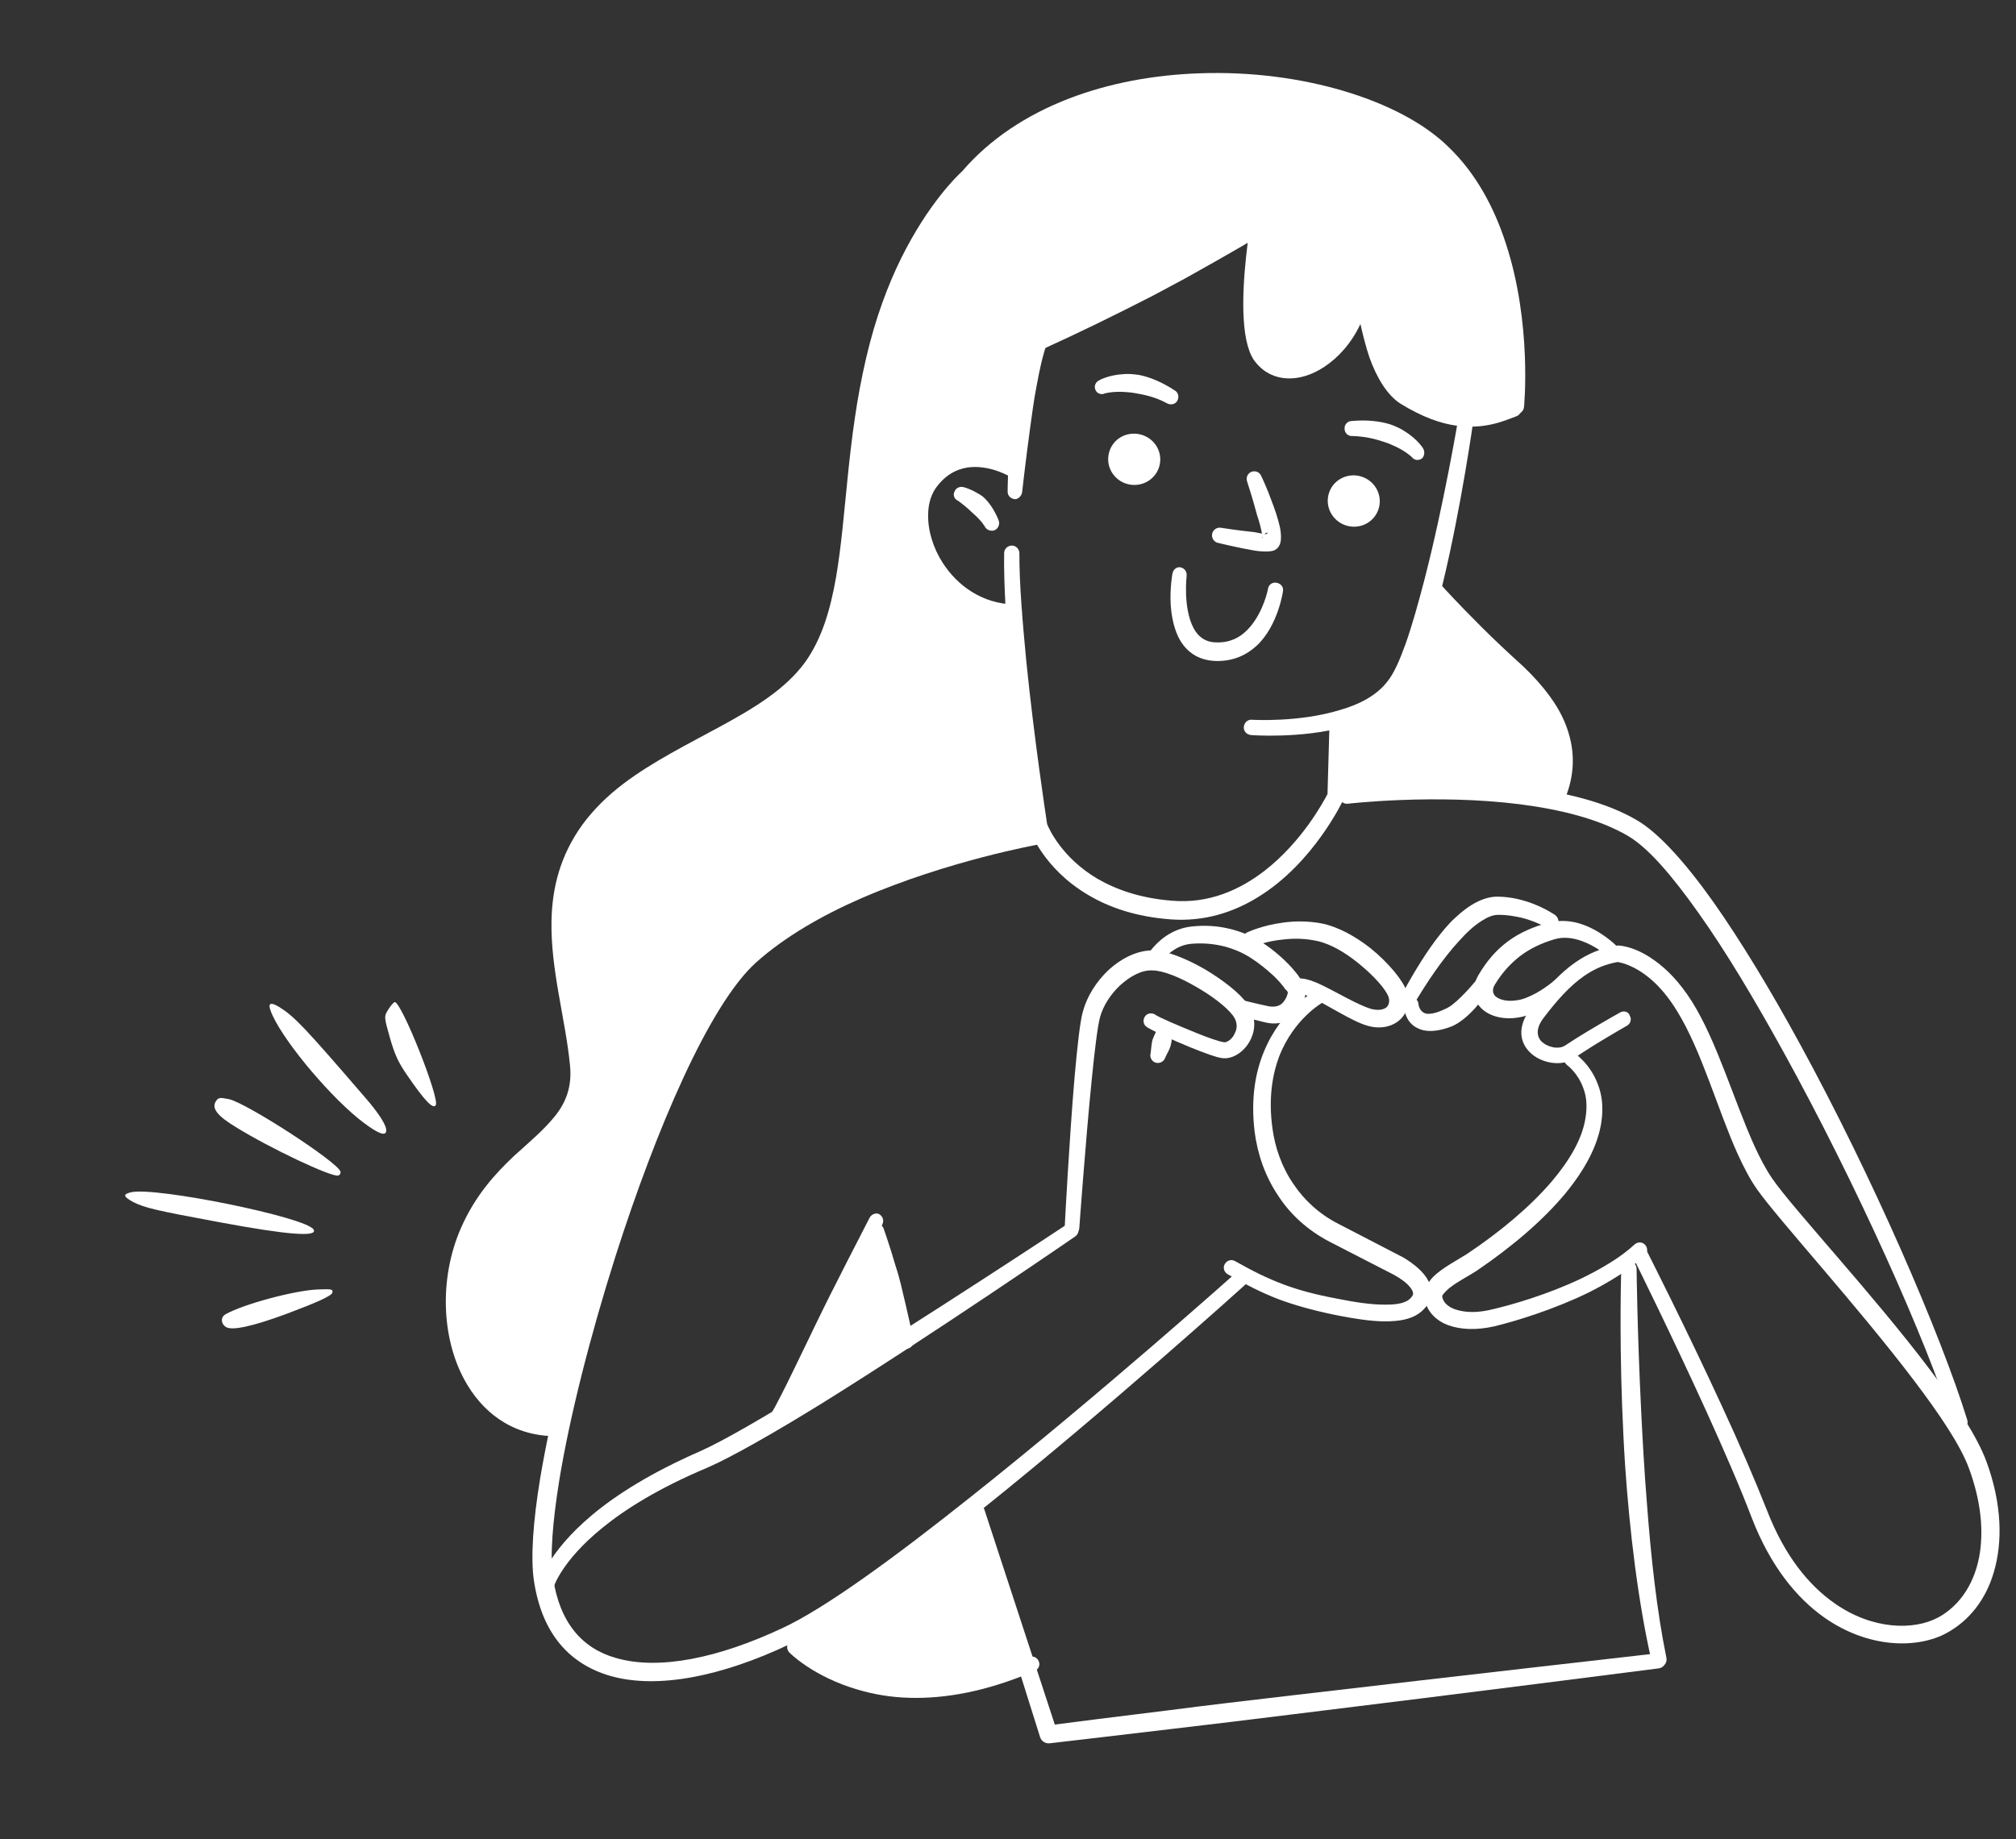
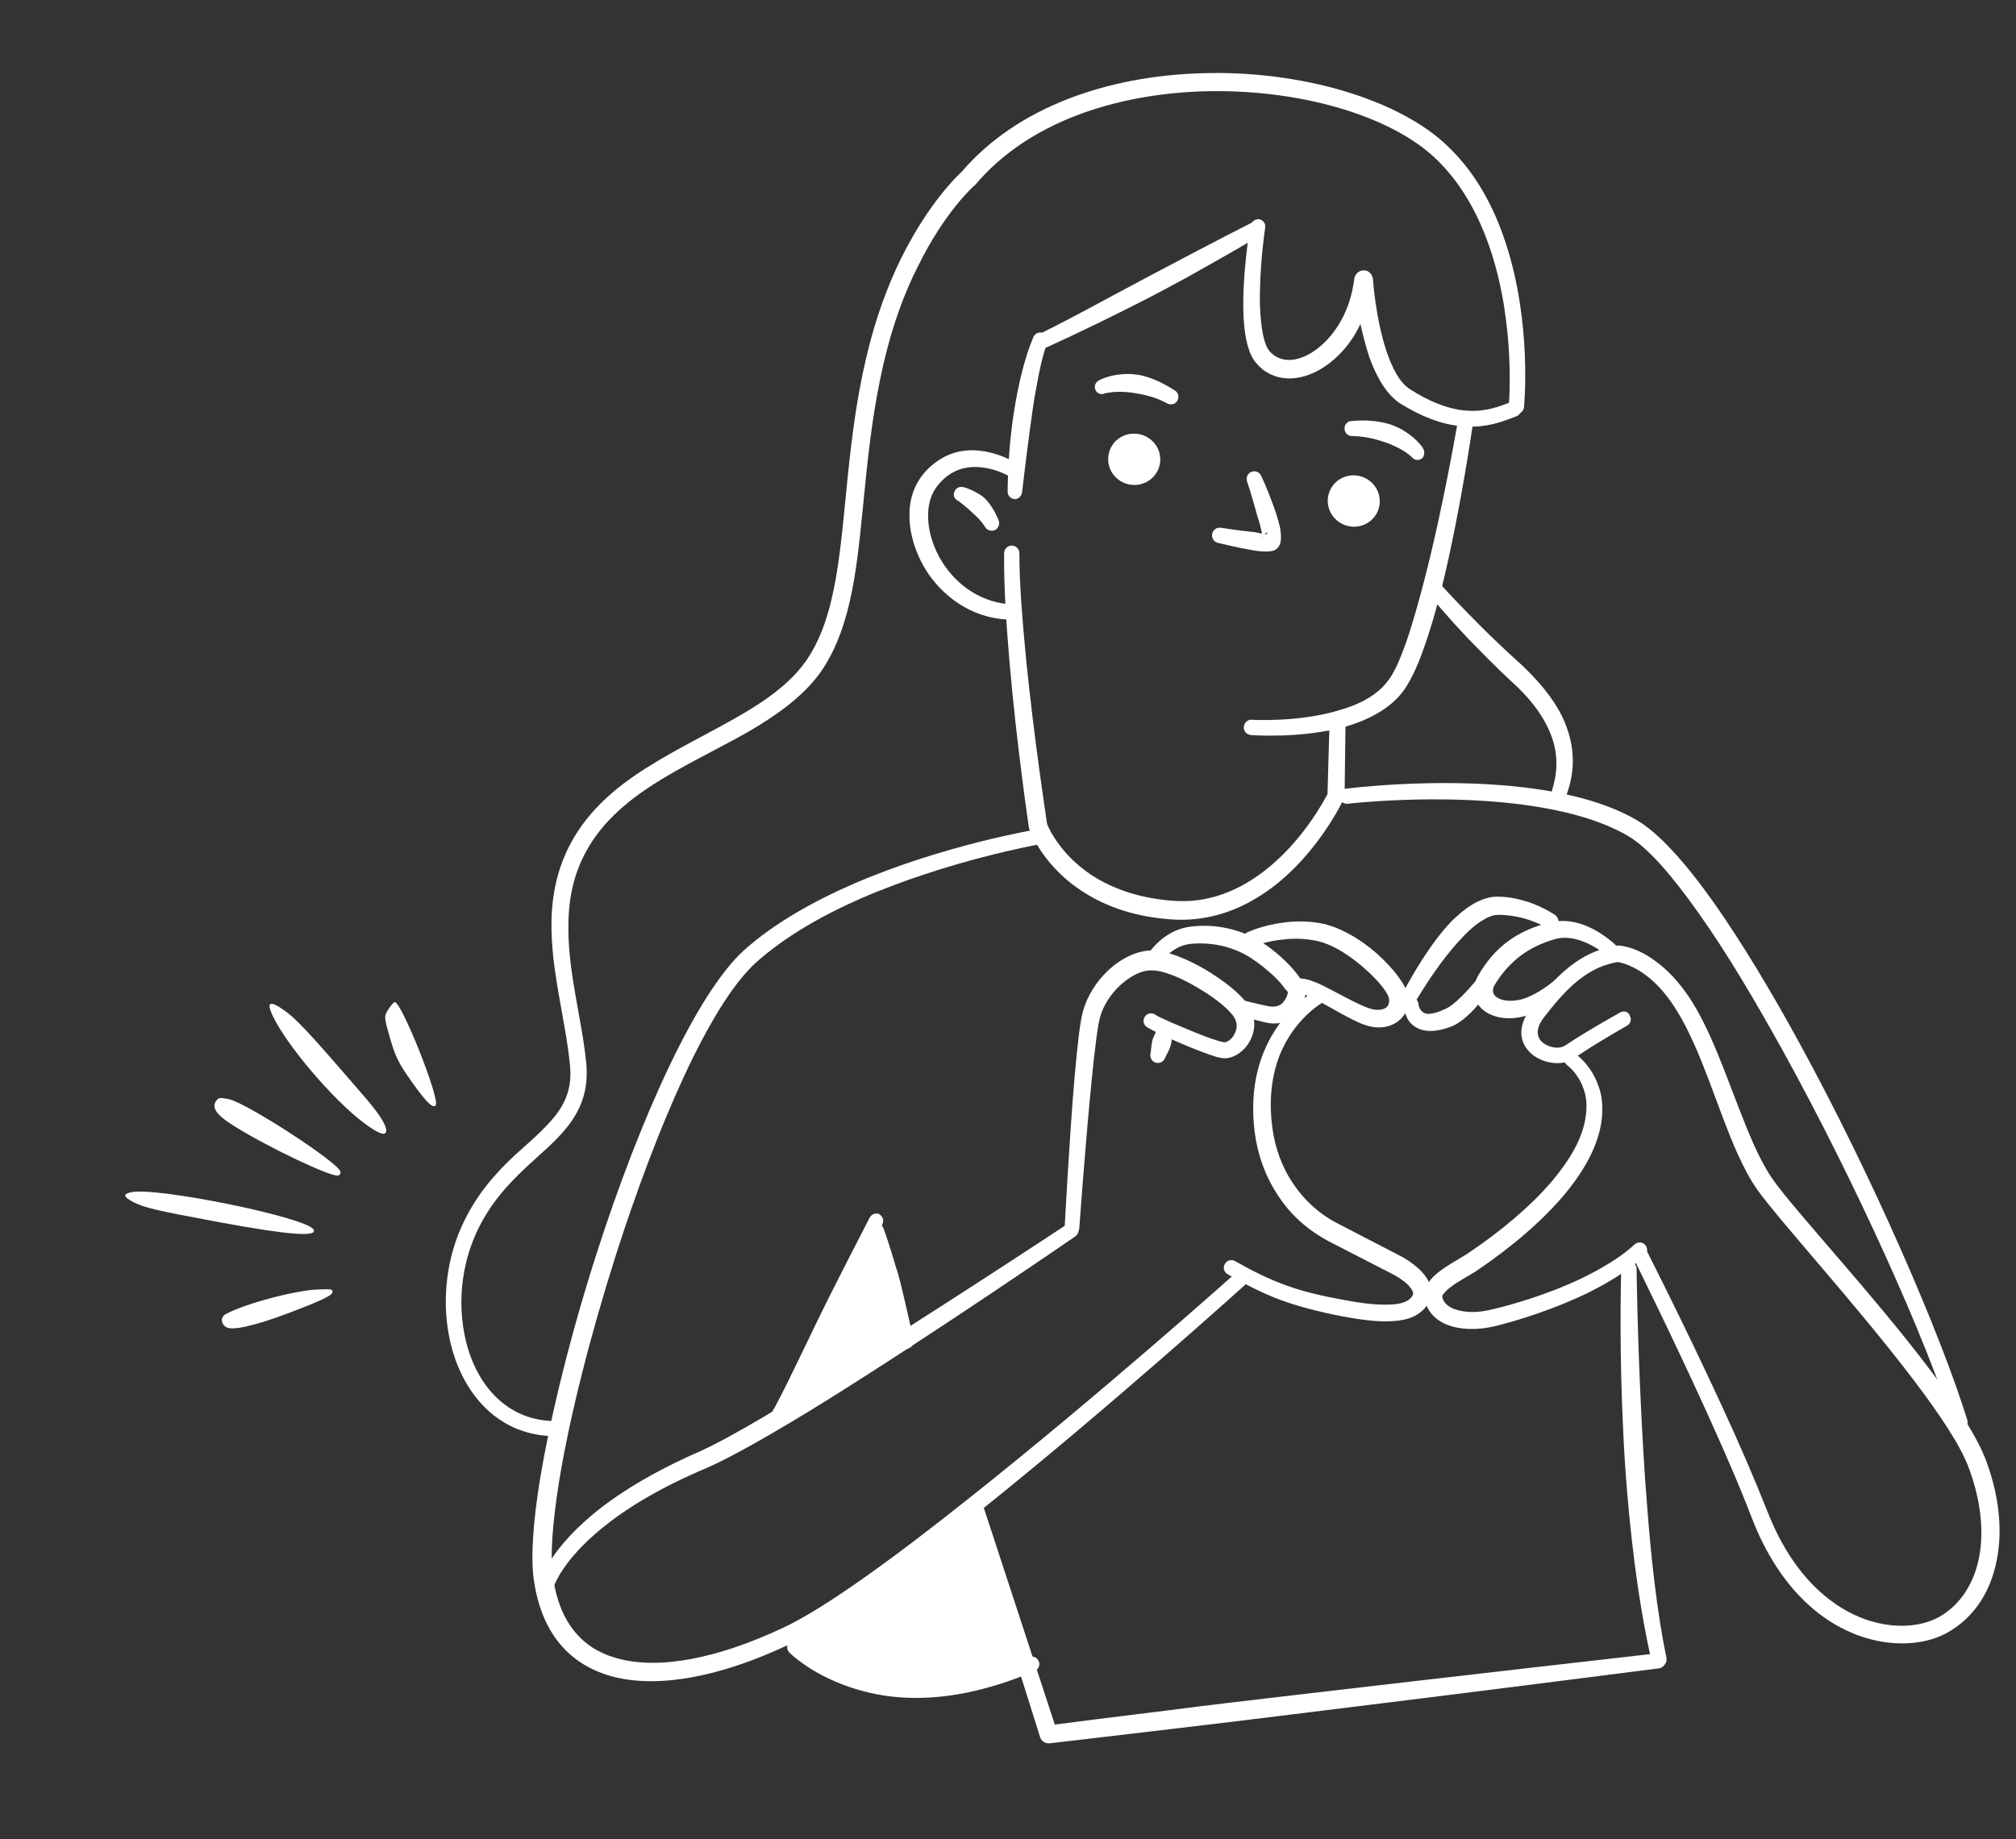
<svg xmlns="http://www.w3.org/2000/svg" width="377" height="344" viewBox="0 0 377 344" fill="none">
  <rect x="0" y="0" width="377" height="344" fill="#333333" stroke="none" />
  <path fill-rule="evenodd" clip-rule="evenodd" d="M147.365 306.178C147.365 306.178 153.172 316.859 171.331 315.942C189.491 315.024 191.824 310.981 191.824 310.981L182.652 282.166L147.365 306.178Z" fill="white" />
  <path fill-rule="evenodd" clip-rule="evenodd" d="M163.165 230.823L147.63 263.628L169.03 250.903L163.165 230.823Z" fill="white" />
-   <path fill-rule="evenodd" clip-rule="evenodd" d="M250.853 135.203L249.766 148.677C249.766 148.677 263.472 148.237 270.223 148.541C276.974 148.846 291.343 149.441 291.343 149.441C291.343 149.441 293.456 141.864 291.213 136.414C289.047 130.955 268.037 111.153 268.037 111.153C268.037 111.153 264.699 121.312 262.756 125.313C260.805 129.237 255.215 133.867 250.853 135.203Z" fill="white" />
-   <path fill-rule="evenodd" clip-rule="evenodd" d="M226.882 15.42C226.882 15.42 199.097 12.072 177.264 37.726C177.264 37.726 165.14 50.722 162.37 75.046C162.37 75.046 160.588 97.525 159.089 103.456C157.59 109.386 155.901 121.66 150.015 126.479C144.121 131.22 136.745 137.622 126.045 141.771C115.345 145.92 109.495 154.766 107.147 160.155C107.147 160.155 103.722 172.457 105.848 183.452C107.974 194.448 108.954 196.952 107.767 202.848C106.572 208.667 102.302 213.076 96.749 217.307C96.749 217.307 84.234 230.344 85.138 243.21C86.041 256.075 91.92 268.171 104.99 266.218C104.99 266.218 115.823 224.195 121.841 210.273C127.858 196.35 137.259 178.587 147.998 173.327C158.737 168.067 179.101 158.22 194.269 156.675C194.269 156.675 189.516 116.716 189.653 115.042C189.653 115.042 174.343 110.833 173.043 99.432C173.043 99.432 170.792 91.691 175.902 87.745C181.012 83.799 184.257 86.06 190.012 88.131C190.012 88.131 192.709 66.818 195.603 63.584L234.739 43.032C234.739 43.032 231.258 65.14 237.939 67.744C244.619 70.348 252.007 65.526 254.689 56.624C254.689 56.624 256.092 70.463 264.277 74.566C272.462 78.669 278.415 78.901 283.921 75.703C283.835 75.633 290.006 12.217 226.882 15.42Z" fill="white" />
  <path fill-rule="evenodd" clip-rule="evenodd" d="M266.096 83.823C266.096 83.823 265.109 82.178 262.685 80.666C261.959 80.171 261.026 79.754 259.99 79.378C258.099 78.793 255.658 78.478 252.785 78.746C252.011 78.745 251.372 79.406 251.442 80.212C251.441 80.986 252.103 81.625 252.909 81.555C255.374 81.622 257.297 82.135 258.94 82.696C259.546 82.88 260.12 83.136 260.622 83.361C262.847 84.353 263.987 85.464 263.987 85.464C264.473 86.111 265.286 86.216 265.933 85.73C266.373 85.323 266.51 84.438 266.096 83.823Z" fill="white" />
  <path fill-rule="evenodd" clip-rule="evenodd" d="M206.637 73.572C206.637 73.572 208.169 73.142 210.597 73.335C211.146 73.378 211.694 73.422 212.393 73.556C214.026 73.843 216.044 74.24 218.235 75.439C218.915 75.809 219.796 75.642 220.165 74.962C220.534 74.282 220.368 73.401 219.688 73.032C217.214 71.416 214.998 70.531 213.059 70.14C211.968 69.975 210.95 69.894 210.075 69.982C207.224 70.15 205.57 71.122 205.57 71.122C204.834 71.458 204.53 72.301 204.872 72.959C205.136 73.61 205.979 73.914 206.637 73.572Z" fill="white" />
  <path fill-rule="evenodd" clip-rule="evenodd" d="M254.734 89.187C252.211 88.308 249.435 89.589 248.557 92.113C247.679 94.636 249.06 97.364 251.583 98.242C254.107 99.12 256.882 97.839 257.761 95.316C258.639 92.792 257.258 90.065 254.734 89.187Z" fill="white" />
  <path fill-rule="evenodd" clip-rule="evenodd" d="M212.886 81.184C215.522 81.62 217.347 84.073 216.91 86.709C216.474 89.345 213.957 91.079 211.321 90.643C208.684 90.207 206.86 87.754 207.296 85.118C207.732 82.482 210.172 80.735 212.886 81.184Z" fill="white" />
  <path fill-rule="evenodd" clip-rule="evenodd" d="M272.725 78.167C272.725 78.167 270.031 94.342 266.338 108.569C265.218 112.878 264.074 116.952 262.862 120.402C261.766 123.443 260.688 125.93 259.502 127.401C257.495 130.066 254.199 131.762 250.672 132.772C242.947 135.18 234.114 134.624 234.114 134.624C233.316 134.552 232.671 135.174 232.599 135.972C232.526 136.77 233.148 137.415 233.946 137.488C233.946 137.488 243.273 138.228 251.64 135.909C255.854 134.668 259.75 132.67 262.254 129.477C263.571 127.755 264.936 125.001 266.147 121.552C267.428 118.016 268.642 113.855 269.745 109.39C273.257 94.945 275.535 78.577 275.535 78.577C275.686 77.771 275.142 77.118 274.335 76.967C273.537 76.894 272.806 77.447 272.725 78.167Z" fill="white" />
  <path fill-rule="evenodd" clip-rule="evenodd" d="M248.612 135.68L248.248 148.523C247.461 150.03 243.44 157.495 236.432 162.909C231.905 166.397 226.105 169.073 219.165 168.473C213.187 168.006 208.663 166.357 205.209 164.355C198.542 160.406 196.142 154.972 195.815 154.138C195.545 152.349 193.397 138.194 191.935 123.808C191.235 116.532 190.605 109.17 190.628 103.477C190.622 102.687 190 102.043 189.21 102.048C188.42 102.054 187.776 102.676 187.781 103.466C187.689 109.245 188.171 116.702 188.81 124.143C190.146 139.57 192.411 154.819 192.411 154.819C192.419 154.897 192.436 155.053 192.522 155.123C192.522 155.123 194.958 162.371 203.478 167.386C207.279 169.666 212.375 171.492 218.986 171.969C225.198 172.411 230.621 170.645 235.145 167.868C245.758 161.436 251.274 149.464 251.274 149.464C251.335 149.299 251.388 149.056 251.441 148.814L251.615 135.675C251.609 134.885 250.987 134.24 250.275 134.237C249.251 134.268 248.607 134.89 248.612 135.68Z" fill="white" />
  <path fill-rule="evenodd" clip-rule="evenodd" d="M191.142 92.04C191.142 92.04 191.745 86.601 192.63 80.104C192.987 77.537 193.328 74.813 193.842 72.229C194.383 69.168 195.028 66.332 195.818 64.114C196.133 63.368 195.729 62.542 195.07 62.297C194.325 61.981 193.499 62.386 193.253 63.044C191.668 66.692 190.353 72.128 189.569 77.35C189.329 78.798 189.175 80.316 189.005 81.678C188.427 87.352 188.435 91.856 188.435 91.856C188.362 92.654 188.984 93.299 189.783 93.371C190.416 93.383 191.061 92.76 191.142 92.04Z" fill="white" />
  <path fill-rule="evenodd" clip-rule="evenodd" d="M233.815 41.787C233.815 41.787 226.693 45.395 217.944 50.047C214.874 51.64 211.664 53.407 208.446 55.095C203.367 57.852 198.358 60.522 194.227 62.545C193.549 62.855 193.242 63.678 193.56 64.435C193.87 65.113 194.693 65.42 195.449 65.102C201.179 62.512 208.692 58.862 215.658 55.271C217.676 54.186 219.693 53.1 221.563 52.11C229.322 47.801 235.194 44.327 235.194 44.327C235.864 43.939 236.092 43.124 235.783 42.446C235.308 41.706 234.485 41.399 233.815 41.787Z" fill="white" />
  <path fill-rule="evenodd" clip-rule="evenodd" d="M233.787 42.265C233.787 42.265 232.09 52.247 232.589 59.86C232.801 63.315 233.518 66.321 234.866 67.837C237.871 71.546 243.026 71.705 247.673 68.599C250.257 66.9 252.733 64.184 254.404 60.607C254.856 62.613 255.412 64.846 256.106 66.906C257.454 70.634 259.385 73.905 261.93 75.529C265.991 78.019 269.44 79.23 272.406 79.624C277.94 80.375 281.619 78.558 283.522 77.88C284.287 77.641 284.672 76.809 284.354 76.053C284.114 75.288 283.282 74.903 282.526 75.221C280.849 75.796 277.623 77.406 272.878 76.649C270.302 76.214 267.261 75.117 263.694 72.811C261.66 71.528 260.334 68.745 259.305 65.773C257.212 59.516 256.746 52.215 256.746 52.215C256.646 51.278 255.937 50.563 255.069 50.577C254.193 50.513 253.4 51.23 253.258 52.114C252.63 57.319 250.453 61.346 247.734 64.008C244.232 67.466 239.923 68.56 237.4 65.668C236.856 65.015 236.513 64.025 236.223 62.791C235.891 61.167 235.681 59.213 235.62 57.165C235.439 50.308 236.589 42.597 236.589 42.597C236.74 41.791 236.196 41.138 235.389 40.987C234.678 40.984 233.947 41.536 233.787 42.265Z" fill="white" />
  <path fill-rule="evenodd" clip-rule="evenodd" d="M190.511 86.892C190.511 86.892 186.339 84.098 181.453 84.226C178.615 84.293 175.494 85.417 172.818 88.47C171.065 90.555 170.083 93.189 170.08 96.114C169.987 99.68 171.204 103.66 173.473 107.132C176.855 112.144 182.567 116.038 189.667 115.91C190.457 115.904 191.101 115.282 191.096 114.492C191.09 113.702 190.468 113.058 189.678 113.063C183.656 112.918 179.026 109.541 176.275 105.251C174.472 102.441 173.487 99.148 173.568 96.215C173.585 94.158 174.166 92.199 175.43 90.72C177.314 88.384 179.591 87.508 181.631 87.368C185.555 87.106 188.94 89.194 188.94 89.194C189.615 89.596 190.467 89.426 190.877 88.828C191.357 88.145 191.109 87.302 190.511 86.892Z" fill="white" />
  <path fill-rule="evenodd" clip-rule="evenodd" d="M179.228 93.711C179.228 93.711 179.998 94.261 181.131 95.246C181.485 95.604 181.918 95.953 182.359 96.38C182.973 96.946 183.595 97.591 184.164 98.478C184.474 99.156 185.376 99.455 186.054 99.145C186.732 98.836 187.03 97.934 186.721 97.256C186.076 95.665 185.222 94.334 184.332 93.402C183.883 92.897 183.372 92.556 182.87 92.294C181.433 91.42 180.297 91.147 180.297 91.147C179.56 90.909 178.726 91.236 178.488 91.973C178.165 92.64 178.483 93.396 179.228 93.711Z" fill="white" />
  <path fill-rule="evenodd" clip-rule="evenodd" d="M284.996 76.142C284.996 76.142 286.559 60.483 281.543 45.37C279.425 38.879 276.048 32.443 270.852 27.467C261.844 18.631 243.225 13.037 224.406 13.709C207.472 14.258 190.44 19.796 179.898 32.069C179.106 32.787 173.652 37.955 168.517 48.306C166.05 53.312 163.708 59.491 161.977 66.947C158.393 82.19 158.336 96.423 156.337 108.019C155.254 114.141 153.688 119.447 150.599 123.808C146.951 128.862 141.087 132.414 134.738 135.861C128.615 139.204 122.084 142.432 116.6 146.576C113.676 148.786 111.027 151.362 108.889 154.278C104.761 160.016 103.271 166.024 103.134 172.125C102.932 181.315 105.742 190.577 106.584 199.181C107.028 203.323 105.766 206.303 103.743 208.812C101.719 211.321 99.037 213.584 96.154 216.185C92.565 219.572 88.887 223.602 86.216 229.658C81.959 239.361 82.581 251.071 87.383 259.014C90.944 264.956 96.821 268.91 104.772 268.612C105.562 268.607 106.12 267.915 106.114 267.125C106.109 266.335 105.417 265.777 104.627 265.783C96.207 266.131 90.492 260.736 87.891 253.427C85.497 246.57 85.704 238.17 88.953 230.866C91.44 225.305 94.918 221.613 98.219 218.493C101.164 215.727 104.002 213.447 106.087 210.774C108.59 207.582 110.106 204.021 109.632 198.855C108.806 190.407 106.005 181.223 106.309 172.259C106.435 166.792 107.758 161.434 111.476 156.293C113.405 153.637 115.774 151.407 118.473 149.3C124.906 144.422 132.904 140.878 139.907 136.888C145.265 133.785 150.035 130.35 153.28 125.971C156.649 121.263 158.477 115.456 159.658 108.769C161.665 97.252 161.73 83.097 165.245 67.941C166.923 60.727 169.133 54.8 171.547 50.036C176.666 39.529 182.162 34.752 182.162 34.752C182.231 34.665 182.309 34.657 182.379 34.57C192.268 22.841 208.474 17.707 224.454 17.102C242.326 16.453 260.01 21.436 268.656 29.837C273.506 34.534 276.589 40.447 278.665 46.548C283.537 61.044 282.141 76.052 282.141 76.052C282.068 76.85 282.612 77.503 283.411 77.576C284.192 77.492 284.923 76.94 284.996 76.142Z" fill="white" />
  <path fill-rule="evenodd" clip-rule="evenodd" d="M267.524 111.524C267.524 111.524 270.261 114.946 274.712 119.607C276.933 121.898 279.509 124.547 282.406 127.24C285.986 130.413 288.291 133.486 289.642 136.503C291.397 140.346 291.399 144.06 290.283 147.658C290.046 148.394 290.45 149.22 291.187 149.458C291.924 149.695 292.75 149.29 292.987 148.554C294.514 144.359 294.592 139.925 292.667 135.23C291.274 131.823 288.685 128.306 284.811 124.611C281.923 121.996 279.286 119.512 277.073 117.299C272.561 112.803 269.692 109.632 269.692 109.632C269.156 109.057 268.28 108.993 267.697 109.451C267.13 110.065 266.988 110.949 267.524 111.524Z" fill="white" />
  <path fill-rule="evenodd" clip-rule="evenodd" d="M193.867 155.137C193.867 155.137 176.472 158.027 159.702 165.276C152.226 168.527 144.841 172.638 139.215 177.666C130.2 185.745 119.622 209.482 111.731 233.96C106.863 249.024 103.053 264.37 101.026 276.443C99.683 284.569 99.222 291.337 99.83 295.54C101.309 305.656 106.572 311.258 114.079 313.457C122.886 315.992 134.881 313.601 147.593 307.576C155.715 303.703 169.345 293.707 183.328 282.568C207.497 263.223 232.791 240.36 232.791 240.36C233.366 239.824 233.43 238.948 232.894 238.373C232.358 237.798 231.482 237.734 230.907 238.27C230.907 238.27 205.588 260.899 181.402 280.086C167.638 291.045 154.303 300.851 146.243 304.559C134.427 310.093 123.222 312.478 115.142 310.103C108.866 308.325 104.633 303.483 103.417 295.077C102.825 291.03 103.336 284.731 104.565 277.012C106.522 265.026 110.357 249.914 115.085 235.023C122.722 211.126 132.647 187.933 141.366 180.044C146.775 175.197 153.777 171.206 160.95 168.067C177.337 160.938 194.325 157.933 194.325 157.933C195.098 157.771 195.578 157.088 195.494 156.306C195.332 155.533 194.649 155.053 193.867 155.137Z" fill="white" />
  <path fill-rule="evenodd" clip-rule="evenodd" d="M162.604 227.801C162.604 227.801 160.837 231.231 158.353 236.081C157.12 238.584 155.607 241.434 154.181 244.353C153.078 246.605 151.976 248.857 150.943 251.022C149.062 254.86 147.39 258.437 146.078 260.949C145.23 262.62 144.574 263.876 144.225 264.309C143.737 264.914 143.75 265.782 144.356 266.271C144.962 266.759 145.829 266.745 146.318 266.14C147.381 264.998 150.887 258.616 154.543 251.427C156.047 248.5 157.535 245.416 158.883 242.505C162.367 235.177 165.021 228.965 165.021 228.965C165.345 228.298 165.096 227.455 164.343 227.062C163.762 226.808 162.928 227.134 162.604 227.801Z" fill="white" />
  <path fill-rule="evenodd" clip-rule="evenodd" d="M162.662 230.561C162.662 230.561 163.335 233.888 164.239 237.901C164.504 238.9 164.777 239.977 165.042 240.976C166.463 246.12 168.117 251.238 168.117 251.238C168.357 252.003 169.119 252.475 169.806 252.243C170.57 252.003 171.042 251.241 170.802 250.476C170.802 250.476 169.686 245.221 168.422 240.061C168.149 238.984 167.883 237.985 167.54 236.994C166.41 233.084 165.277 229.886 165.277 229.886C165.037 229.121 164.284 228.728 163.589 228.881C162.972 229.026 162.501 229.788 162.662 230.561Z" fill="white" />
  <path fill-rule="evenodd" clip-rule="evenodd" d="M103.531 296.882C103.531 296.882 104.913 292.071 112.618 285.792C116.981 282.243 123.201 278.336 132.277 274.519C136.659 272.627 144.705 268.051 153.674 262.506C174.572 249.519 201.072 231.269 201.072 231.269C201.733 230.803 201.875 229.918 201.496 229.327C201.03 228.665 200.145 228.523 199.562 228.98C199.562 228.98 172.77 246.709 151.855 259.539C143.033 264.989 135.222 269.54 130.996 271.415C121.633 275.501 115.125 279.675 110.701 283.389C102.072 290.637 100.852 296.221 100.852 296.221C100.693 296.949 101.097 297.775 101.904 297.926C102.554 298.093 103.294 297.619 103.531 296.882Z" fill="white" />
  <path fill-rule="evenodd" clip-rule="evenodd" d="M246.097 185.269C246.097 185.269 239.723 188.48 236.34 196.746C234.772 200.55 233.875 205.467 234.615 211.632C235.136 215.765 236.534 219.963 239.071 223.722C241.34 227.194 244.582 230.166 248.765 232.326L260.726 238.475C261.904 239.139 263.098 239.96 263.746 240.839C264.022 241.205 264.212 241.501 264.254 241.891C264.287 242.204 264.078 242.463 263.868 242.723C262.953 243.769 261.242 244.032 259.107 244.023C256.582 244.056 253.45 243.601 249.895 242.876C245.862 242.122 242.768 241.268 240.133 240.285C236.84 239.057 234.164 237.684 230.969 235.892C230.293 235.49 229.45 235.738 229.048 236.414C228.647 237.089 228.895 237.932 229.57 238.334C232.852 240.195 235.701 241.708 239.081 243.006C241.88 244.05 245.061 244.974 249.267 245.867C253.872 246.797 257.888 247.394 260.857 247.076C263.288 246.895 265.104 246.147 266.307 244.833C267.937 243.078 267.979 241.255 267.083 239.533C266.283 237.959 264.458 236.416 262.432 235.21L250.298 228.922C246.703 227.094 243.893 224.47 241.918 221.52C239.674 218.283 238.404 214.546 237.941 210.96C237.199 205.507 237.911 201.083 239.201 197.626C241.989 190.451 247.364 187.504 247.364 187.504C248.034 187.116 248.341 186.293 247.953 185.623C247.669 185.179 246.845 184.872 246.097 185.269Z" fill="white" />
  <path fill-rule="evenodd" clip-rule="evenodd" d="M234.31 177.047C234.31 177.047 236.805 175.989 240.252 175.699C242.049 175.507 244.106 175.524 246.291 176.001C248.962 176.584 251.671 178.27 254.007 180.154C256.862 182.456 259.195 185.052 259.666 186.503C259.906 187.268 259.747 187.996 259.242 188.446C258.581 188.912 257.643 189.012 256.507 188.738C253.82 187.999 249.327 185.16 246.26 183.829C244.769 183.198 243.555 182.933 242.696 183.025C241.915 183.109 241.356 183.801 241.44 184.582C241.524 185.364 242.216 185.922 242.997 185.838C243.466 185.788 244.133 186.112 245.043 186.488C248.283 187.959 252.801 191.032 255.653 191.833C257.941 192.537 259.948 192.085 261.271 191.153C263.037 189.936 263.827 187.717 263.021 185.354C262.429 183.52 259.778 180.168 256.231 177.308C253.472 175.153 250.19 173.291 246.964 172.688C244.466 172.244 242.018 172.269 239.917 172.573C236.018 173.07 233.236 174.395 233.236 174.395C232.558 174.705 232.172 175.537 232.482 176.215C232.809 177.049 233.632 177.356 234.31 177.047Z" fill="white" />
  <path fill-rule="evenodd" clip-rule="evenodd" d="M240.837 185.596C240.748 186.238 240.371 187.147 239.648 187.778C239.065 188.236 238.214 188.406 237.164 188.202C235.872 187.945 234.814 187.663 234.086 187.504C232.707 187.178 232.135 187.002 232.135 187.002C231.39 186.686 230.564 187.091 230.327 187.828C230.011 188.573 230.416 189.399 231.153 189.636C231.153 189.636 231.733 189.89 233.285 190.356C234.022 190.594 235.079 190.875 236.458 191.202C238.652 191.758 240.337 191.261 241.512 190.424C243.201 189.215 243.946 187.318 244.116 185.956C244.25 184.993 243.606 183.402 242.249 181.809C240.695 179.841 238.083 177.592 236.049 176.308C234.187 175.163 232.108 174.201 229.68 173.67C227.573 173.184 225.343 173.028 222.843 173.296C220.889 173.505 219.307 174.228 218.054 175.073C215.696 176.669 214.568 178.687 214.568 178.687C214.166 179.362 214.414 180.205 215.09 180.607C215.765 181.009 216.608 180.761 217.01 180.085C217.01 180.085 217.962 178.64 219.667 177.588C220.554 177.019 221.693 176.58 223.108 176.508C225.148 176.369 227.065 176.558 228.851 176.999C230.802 177.502 232.543 178.264 234.075 179.285C235.348 180.098 236.819 181.284 238.133 182.487C239.101 183.41 239.913 184.351 240.388 185.091C240.631 185.144 240.751 185.526 240.837 185.596Z" fill="white" />
  <path fill-rule="evenodd" clip-rule="evenodd" d="M201.842 229.606C201.842 229.606 202.982 213.676 204.166 201.852C204.699 196.499 205.246 192.014 205.696 190.306C206.321 188.026 207.753 185.897 209.478 184.29C211.35 182.588 213.516 181.407 215.503 181.511C217.56 181.527 220.705 182.85 223.571 184.519C226.515 186.18 229.266 188.257 230.553 189.937C231.382 191.034 231.429 192.214 230.974 193.132C230.729 193.791 230.24 194.396 229.718 194.689C229.422 194.879 229.118 194.991 228.875 194.938C227.913 194.804 225.859 194.075 223.71 193.199C220.322 191.823 216.596 190.246 215.991 189.757C215.315 189.355 214.464 189.526 214.062 190.201C213.66 190.876 213.831 191.727 214.506 192.129C215.19 192.609 219.105 194.482 222.658 195.92C225.136 196.919 227.441 197.779 228.482 197.904C230.494 198.242 232.93 196.637 234.008 194.151C234.831 192.245 234.823 189.954 233.243 187.752C231.845 185.767 228.739 183.334 225.363 181.324C221.908 179.323 218.191 177.824 215.735 177.771C212.88 177.681 209.793 179.119 207.206 181.53C205.054 183.578 203.29 186.296 202.498 189.226C201.978 191.021 201.456 195.74 200.956 201.405C199.937 213.291 199.118 229.265 199.118 229.265C199.046 230.063 199.668 230.708 200.466 230.78C201.116 230.948 201.848 230.395 201.842 229.606Z" fill="white" />
  <path fill-rule="evenodd" clip-rule="evenodd" d="M216.44 192.476C216.44 192.476 216.108 193.065 215.731 193.974C215.669 194.139 215.538 194.39 215.485 194.633C215.326 195.361 215.262 196.238 215.181 196.958C214.944 197.694 215.348 198.52 216.085 198.758C216.822 198.995 217.648 198.59 217.885 197.854C218.2 197.109 218.68 196.425 218.909 195.61C218.962 195.367 219.015 195.124 219.068 194.882C219.203 193.919 219.205 193.207 219.205 193.207C219.443 192.47 218.96 191.653 218.231 191.494C217.417 191.265 216.677 191.739 216.44 192.476Z" fill="white" />
  <path fill-rule="evenodd" clip-rule="evenodd" d="M293.037 199.211C293.037 199.211 295.088 200.651 296.118 203.624C296.668 205.066 296.868 206.942 296.478 209.197C295.863 213.056 293.522 217.022 290.226 220.932C286.223 225.628 280.642 230.336 274.298 234.572C272.671 235.616 269.749 237.114 268.033 238.799C266.752 240.122 266.121 241.612 266.444 243.159C266.913 245.321 268.52 247.046 270.904 247.898C273.122 248.687 276.064 248.847 279.382 248.096C283.543 247.097 290.582 244.921 297.042 241.779C301.016 239.773 304.801 237.47 307.597 234.8C308.172 234.264 308.158 233.396 307.623 232.821C307.087 232.246 306.219 232.26 305.644 232.796C303.057 235.207 299.412 237.336 295.655 239.161C289.412 242.122 282.67 244.108 278.578 245.021C276.494 245.481 274.602 245.526 272.98 245.146C271.281 244.775 270.008 243.963 269.701 242.573C269.676 242.338 269.816 242.165 269.955 241.992C270.234 241.646 270.592 241.292 271.027 240.929C272.629 239.651 274.881 238.54 276.134 237.695C282.765 233.191 288.487 228.31 292.69 223.276C296.396 218.769 298.835 214.24 299.469 209.825C299.88 207.015 299.551 204.679 298.794 202.784C297.352 198.907 294.461 197.004 294.461 197.004C293.785 196.602 292.934 196.772 292.524 197.369C292.261 197.872 292.432 198.723 293.037 199.211Z" fill="white" />
  <path fill-rule="evenodd" clip-rule="evenodd" d="M290.823 171.153C290.823 171.153 288.772 169.713 285.738 168.694C284.1 168.158 282.158 167.734 280.101 167.717C277.645 167.664 274.871 169.067 272.144 171.652C270.847 172.818 269.661 174.289 268.413 175.924C266.066 179.1 263.785 182.901 261.687 186.919C261.285 187.595 261.533 188.437 262.208 188.839C262.884 189.241 263.727 188.993 264.128 188.317C266.864 183.598 269.875 179.245 272.847 176.002C274.26 174.428 275.697 173.089 277.106 172.227C278.142 171.563 279.124 171.141 280.07 171.119C281.806 171.091 283.419 171.393 284.798 171.719C287.485 172.459 289.26 173.534 289.26 173.534C289.935 173.935 290.787 173.765 291.197 173.168C291.677 172.484 291.429 171.642 290.823 171.153Z" fill="white" />
  <path fill-rule="evenodd" clip-rule="evenodd" d="M262.499 187.86C262.499 187.86 262.468 189.049 263.071 190.249C263.389 191.005 264.019 191.728 264.859 192.191C266.123 192.925 268.214 193.255 271.552 191.949C272.986 191.321 274.51 190.051 275.852 188.564C277.613 186.557 279.176 184.177 280.259 182.48C280.661 181.805 280.569 180.945 279.894 180.543C279.218 180.142 278.359 180.234 277.957 180.909C276.857 182.449 275.183 184.526 273.396 186.298C272.325 187.361 271.245 188.346 270.106 188.784C268.602 189.498 267.594 189.685 266.796 189.613C265.426 189.364 265.267 187.879 265.267 187.879C265.261 187.09 264.569 186.531 263.779 186.537C263.059 186.456 262.493 187.07 262.499 187.86Z" fill="white" />
-   <path fill-rule="evenodd" clip-rule="evenodd" d="M302.178 176.814C302.178 176.814 299.256 173.886 295.338 172.725C293.622 172.197 291.635 172.094 289.707 172.538C286.709 173.333 284.144 174.477 282.021 176.048C279.749 177.714 277.926 179.885 276.458 182.413C275.13 184.769 275.426 186.792 276.687 188.238C278.051 189.909 280.842 190.875 284.099 190.289C285.419 190.069 286.706 189.536 287.897 188.855C290.507 187.39 292.519 185.515 292.519 185.515C293.094 184.979 293.158 184.103 292.622 183.528C292.086 182.953 291.21 182.889 290.635 183.424C290.635 183.424 289.19 184.686 287.25 185.763C286.128 186.357 284.85 186.968 283.6 187.102C282.045 187.348 280.675 187.099 279.818 186.48C279.134 186 278.956 185.07 279.567 184.135C280.843 182.023 282.394 180.276 284.292 178.808C286.12 177.427 288.224 176.411 290.753 175.666C292.517 175.161 294.208 175.454 295.768 175.999C298.48 176.973 300.487 178.734 300.487 178.734C301.023 179.309 301.96 179.208 302.457 178.681C302.728 178.257 302.714 177.389 302.178 176.814Z" fill="white" />
+   <path fill-rule="evenodd" clip-rule="evenodd" d="M302.178 176.814C302.178 176.814 299.256 173.886 295.338 172.725C293.622 172.197 291.635 172.094 289.707 172.538C286.709 173.333 284.144 174.477 282.021 176.048C279.749 177.714 277.926 179.885 276.458 182.413C275.13 184.769 275.426 186.792 276.687 188.238C278.051 189.909 280.842 190.875 284.099 190.289C285.419 190.069 286.706 189.536 287.897 188.855C290.507 187.39 292.519 185.515 292.519 185.515C293.094 184.979 293.158 184.103 292.622 183.528C292.086 182.953 291.21 182.889 290.635 183.424C290.635 183.424 289.19 184.686 287.25 185.763C286.128 186.357 284.85 186.968 283.6 187.102C282.045 187.348 280.675 187.099 279.818 186.48C279.134 186 278.956 185.07 279.567 184.135C280.843 182.023 282.394 180.276 284.292 178.808C286.12 177.427 288.224 176.411 290.753 175.666C292.517 175.161 294.208 175.454 295.768 175.999C298.48 176.973 300.487 178.734 300.487 178.734C301.023 179.309 301.96 179.208 302.457 178.681Z" fill="white" />
  <path fill-rule="evenodd" clip-rule="evenodd" d="M302.97 189.375C302.97 189.375 299.987 191.038 296.794 192.961C295.385 193.823 293.975 194.685 292.722 195.531C291.469 196.376 289.362 195.891 288.212 194.749C287.314 193.739 287.233 192.246 288.69 190.351C291.185 187.08 293.582 184.373 296.306 182.501C298.221 181.189 300.185 180.347 302.513 179.939C303.077 180.037 305.574 180.481 308.705 183.149C310.271 184.483 311.982 186.434 313.611 189.105C318.199 196.517 321.193 207.499 324.926 215.793C326.062 218.28 327.259 220.602 328.562 222.438C332.48 228.026 347.334 244.219 358.014 258.329C362.71 264.544 366.653 270.366 368.224 274.703C370.345 280.483 370.906 285.718 370.28 290.211C369.468 295.91 366.613 300.247 362.507 302.504C358.028 304.96 350.2 304.929 343.017 299.849C338.231 296.489 333.774 291.038 330.509 282.694C328.233 276.931 325.18 269.828 321.996 262.977C315.199 248.213 307.991 234.047 307.991 234.047C307.681 233.369 306.78 233.07 306.102 233.38C305.423 233.689 305.125 234.591 305.435 235.269C305.435 235.269 312.486 249.452 319.205 264.224C322.311 271.084 325.347 278.03 327.546 283.801C331.05 292.911 335.956 298.866 341.088 302.506C349.552 308.476 358.787 308.356 364.084 305.418C368.189 303.16 371.329 299.268 372.833 294.127C374.522 288.493 374.386 281.315 371.484 273.406C369.81 268.843 365.833 262.708 360.86 256.127C350.268 242.087 335.274 226.067 331.434 220.471C330.217 218.704 329.124 216.609 328.091 214.348C324.263 205.906 321.104 194.863 316.43 187.38C314.05 183.604 311.577 181.182 309.44 179.672C305.58 176.845 302.577 176.85 302.577 176.85C302.499 176.858 302.421 176.867 302.265 176.883C299.39 177.349 296.895 178.407 294.615 179.995C291.674 182.048 289.058 184.937 286.284 188.553C283.588 192.162 284.288 195.011 286.061 196.797C288.187 198.941 292.125 199.547 294.327 197.967C295.502 197.13 296.911 196.268 298.242 195.414C301.357 193.5 304.262 191.845 304.262 191.845C304.932 191.457 305.161 190.642 304.773 189.972C304.533 189.208 303.64 188.987 302.97 189.375Z" fill="white" />
  <path fill-rule="evenodd" clip-rule="evenodd" d="M251.999 150.335C251.999 150.335 268.392 148.421 284.257 150.437C291.63 151.386 298.931 153.134 304.412 156.34C308.204 158.543 312.722 163.829 317.659 170.808C322.777 178.006 328.173 187.071 333.567 196.847C347.104 221.401 360.18 250.509 365.202 266.411C365.442 267.176 366.196 267.57 366.96 267.33C367.725 267.09 368.118 266.336 367.878 265.571C362.917 249.505 350.112 219.972 336.551 195.184C331.14 185.251 325.57 176.047 320.444 168.771C315.136 161.278 310.116 155.73 306.072 153.396C300.254 149.988 292.468 148.135 284.626 147.236C268.3 145.348 251.62 147.53 251.62 147.53C250.838 147.613 250.28 148.306 250.364 149.087C250.526 149.86 251.296 150.41 251.999 150.335Z" fill="white" />
  <path fill-rule="evenodd" clip-rule="evenodd" d="M181.433 283.324L194.502 324.921C194.742 325.686 195.504 326.158 196.286 326.074C196.286 326.074 205.654 324.992 219.078 323.396C225.868 322.59 233.752 321.667 241.862 320.64C273.537 316.774 310.18 312.06 310.18 312.06C310.961 311.976 311.519 311.284 311.436 310.502C311.352 309.721 310.66 309.163 309.879 309.247C309.879 309.247 273.255 313.405 241.485 317.124C233.367 318.072 225.483 318.995 218.701 319.88C208.325 321.149 200.371 322.159 197.254 322.572L184.101 282.406C183.861 281.642 183.107 281.248 182.343 281.488C181.578 281.728 181.193 282.56 181.433 283.324Z" fill="white" />
  <path fill-rule="evenodd" clip-rule="evenodd" d="M303.188 237.169C303.188 237.169 302.796 248.277 303.345 262.998C303.487 266.539 303.646 270.237 303.9 274.083C304.737 286.323 306.315 299.59 308.849 310.7C309.011 311.473 309.772 311.945 310.545 311.783C311.319 311.622 311.79 310.86 311.628 310.087C309.815 301.271 308.727 291.112 307.977 281.155C307.481 275.043 307.166 269.149 306.892 263.645C306.162 248.706 306.051 237.337 306.051 237.337C306.046 236.547 305.423 235.902 304.633 235.908C303.827 235.757 303.182 236.38 303.188 237.169Z" fill="white" />
  <path fill-rule="evenodd" clip-rule="evenodd" d="M147.596 309.078C147.596 309.078 151.953 313.59 160.517 316.072C163.291 316.881 166.517 317.484 170.162 317.568C176.662 317.742 184.426 316.436 193.493 312.541C194.249 312.223 194.556 311.399 194.247 310.721C193.928 309.965 193.105 309.658 192.427 309.968C183.787 313.422 176.372 314.295 170.263 314.08C167.798 313.949 165.638 313.706 163.618 313.29C154.495 311.5 149.592 307.046 149.592 307.046C149.056 306.471 148.188 306.485 147.622 307.099C147.047 307.635 147.061 308.503 147.596 309.078Z" fill="white" />
  <path fill-rule="evenodd" clip-rule="evenodd" d="M235.997 99.804C235.355 99.715 234.619 99.478 233.985 99.466C231.348 99.196 228.373 98.724 228.373 98.724C227.645 98.565 226.827 99.047 226.676 99.854C226.517 100.582 227 101.4 227.806 101.551C227.806 101.551 231.621 102.486 234.518 102.966C236.209 103.259 237.702 103.178 238.232 102.964C238.684 102.757 239.05 102.481 239.304 101.9C239.566 101.398 239.667 100.123 239.343 98.576C239.036 97.187 238.445 95.353 237.792 93.684C236.891 91.172 235.875 89.068 235.875 89.068C235.557 88.312 234.812 87.996 234.047 88.237C233.291 88.555 232.975 89.3 233.215 90.064C233.215 90.064 234.27 93.271 235.074 96.347C235.528 97.641 235.819 98.875 235.997 99.804ZM236.064 100.429C235.994 100.516 235.925 100.602 236.081 100.586C236.159 100.577 236.073 100.508 236.064 100.429ZM236.483 99.91C236.804 99.955 237.03 99.852 237.005 99.617L236.927 99.626C236.779 99.721 236.622 99.737 236.483 99.91Z" fill="white" />
-   <path fill-rule="evenodd" clip-rule="evenodd" d="M219.252 107.288C219.252 107.288 218.747 109.95 218.925 113.093C219.056 115.055 219.438 117.148 220.264 118.956C221.495 121.591 223.761 123.561 227.484 123.637C230.729 123.684 233.13 122.479 235.002 120.777C239.027 117.026 239.92 110.607 239.92 110.607C240.071 109.801 239.527 109.148 238.72 108.997C237.914 108.846 237.183 109.399 237.11 110.197C237.11 110.197 236.356 114.23 233.758 117.274C232.354 118.926 230.361 120.246 227.506 120.157C225.293 120.156 223.979 118.954 223.186 117.458C221.197 113.64 221.906 107.715 221.906 107.715C221.979 106.917 221.513 106.256 220.706 106.105C220.064 106.015 219.403 106.481 219.252 107.288Z" fill="white" />
  <path fill-rule="evenodd" clip-rule="evenodd" d="M53.603 245.742C59.179 243.65 61.902 242.421 62.124 241.849C62.357 241.146 62.077 241.074 59.493 241.186C55.216 241.331 45.571 243.914 42.213 245.808C41.242 246.333 41.259 247.549 42.233 248.195C43.312 248.947 47.215 248.107 53.603 245.742Z" fill="white" />
  <path fill-rule="evenodd" clip-rule="evenodd" d="M58.641 229.971C57.252 227.678 29.133 221.957 24.538 223C22.921 223.367 23.025 223.824 24.961 224.862C27.069 225.908 29.099 226.402 40.826 228.57C53.776 230.988 59.494 231.431 58.641 229.971Z" fill="white" />
  <path fill-rule="evenodd" clip-rule="evenodd" d="M63.675 219.167C63.28 217.427 46.077 206.273 42.783 205.584C41.051 205.239 40.845 205.285 40.352 206.007C39.559 207.319 40.615 208.691 44.046 210.785C50.582 214.829 61.939 220.171 63.221 219.879C63.556 219.803 63.741 219.456 63.675 219.167Z" fill="white" />
  <path fill-rule="evenodd" clip-rule="evenodd" d="M72.222 211.563C72.344 210.579 70.973 208.364 68.088 205.056C56.855 192.024 55.147 190.236 52.291 188.399C50.317 187.194 49.906 187.68 51.001 189.999C53.542 195.432 62.218 205.65 67.996 209.995C70.771 212.068 72.1 212.552 72.222 211.563Z" fill="white" />
  <path fill-rule="evenodd" clip-rule="evenodd" d="M81.483 206.721C82.285 205.449 74.998 187.171 73.799 187.443C73.592 187.49 73.041 188.137 72.593 188.848C71.791 190.121 71.819 190.244 72.909 194.088C73.791 197.195 74.477 198.692 76.034 200.953C79.373 205.846 80.969 207.53 81.483 206.721Z" fill="white" />
</svg>